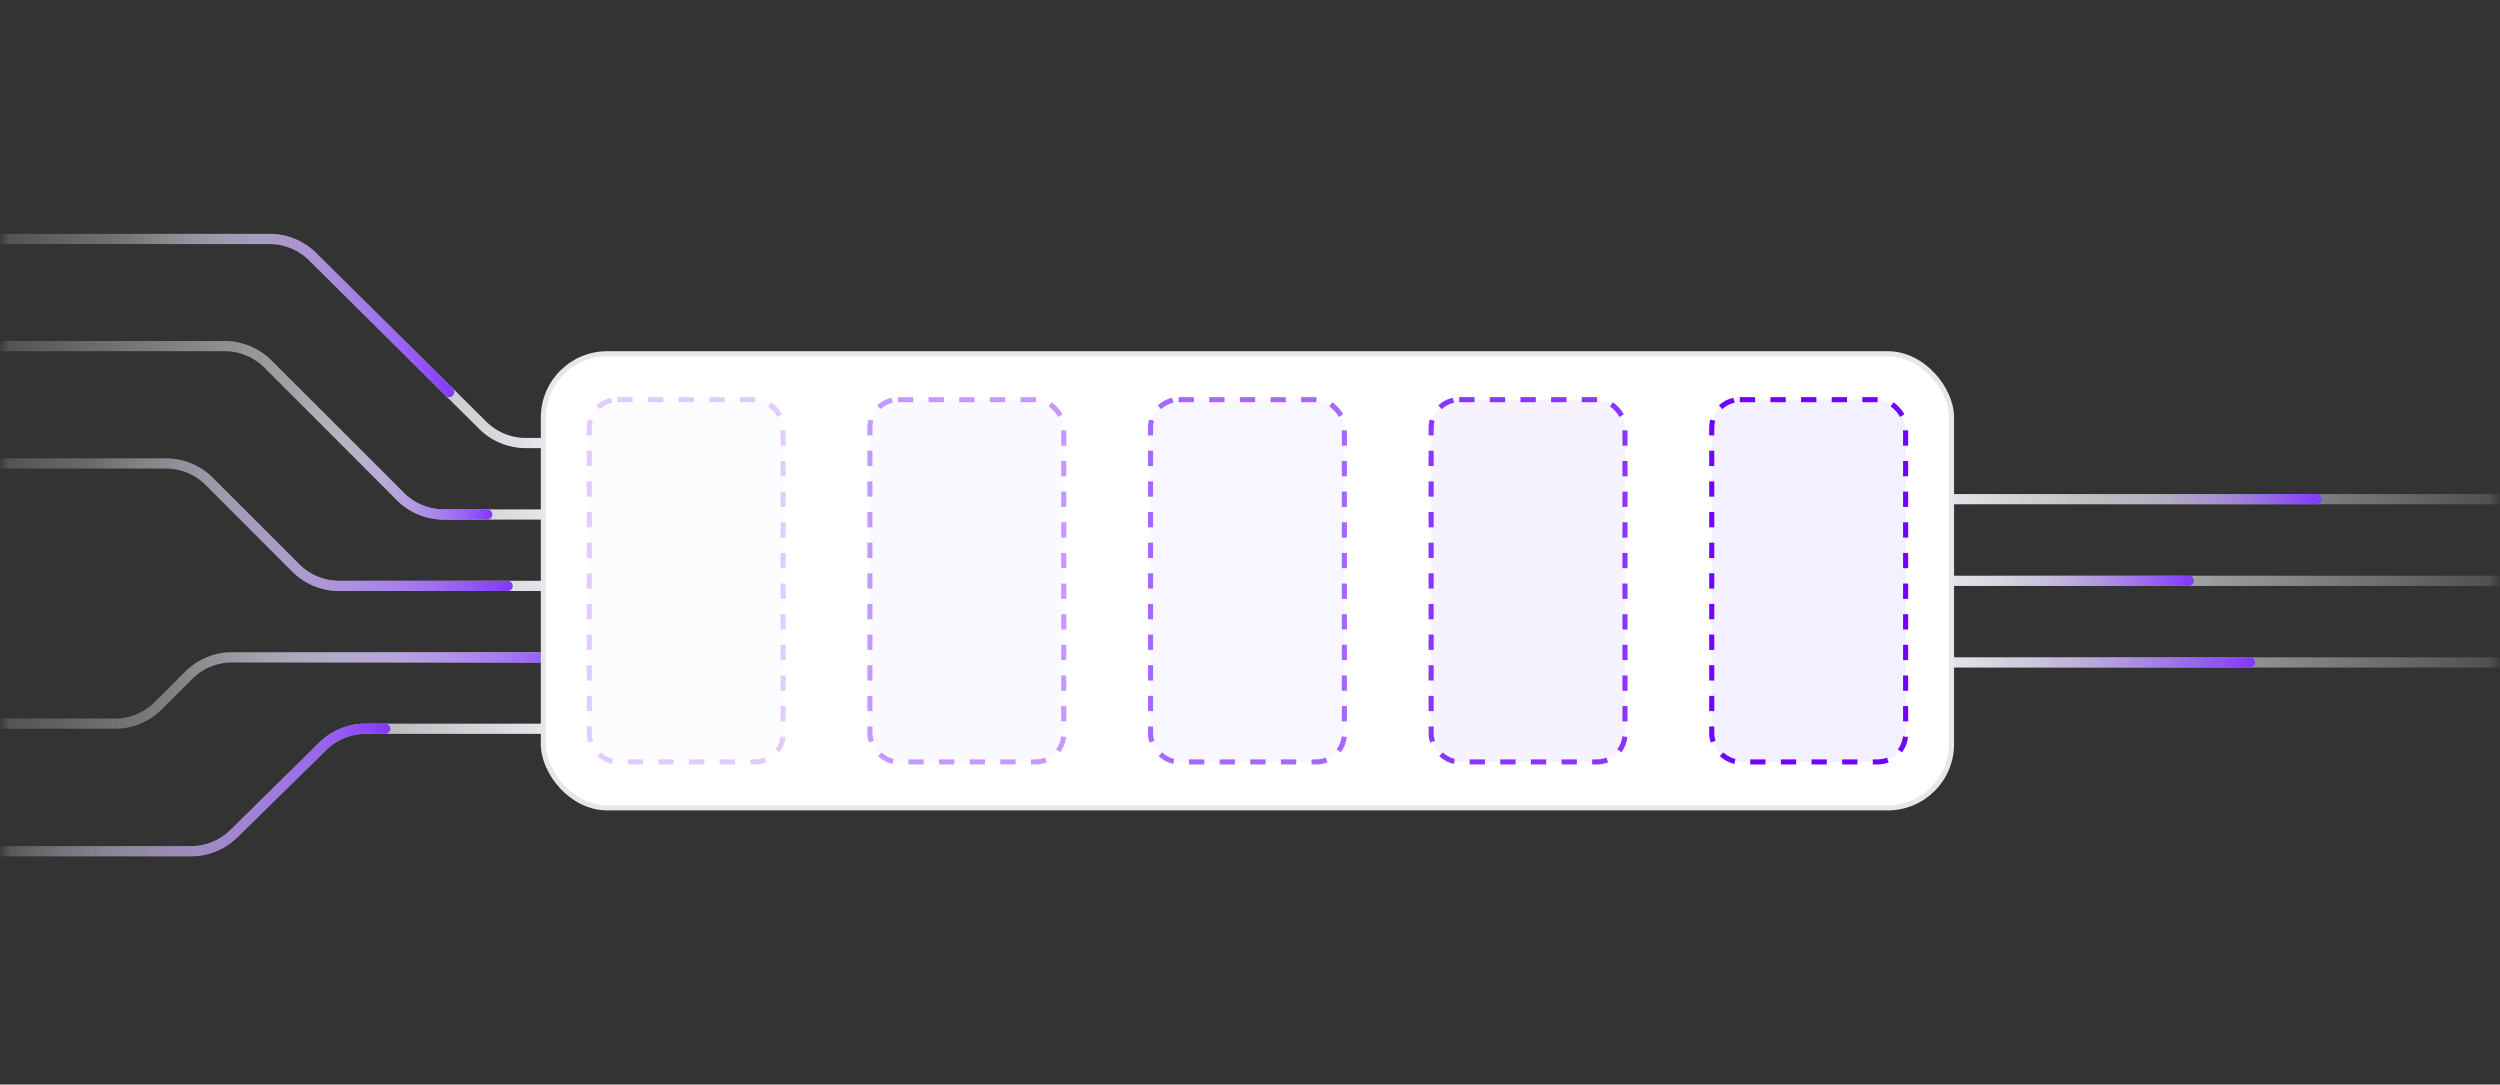
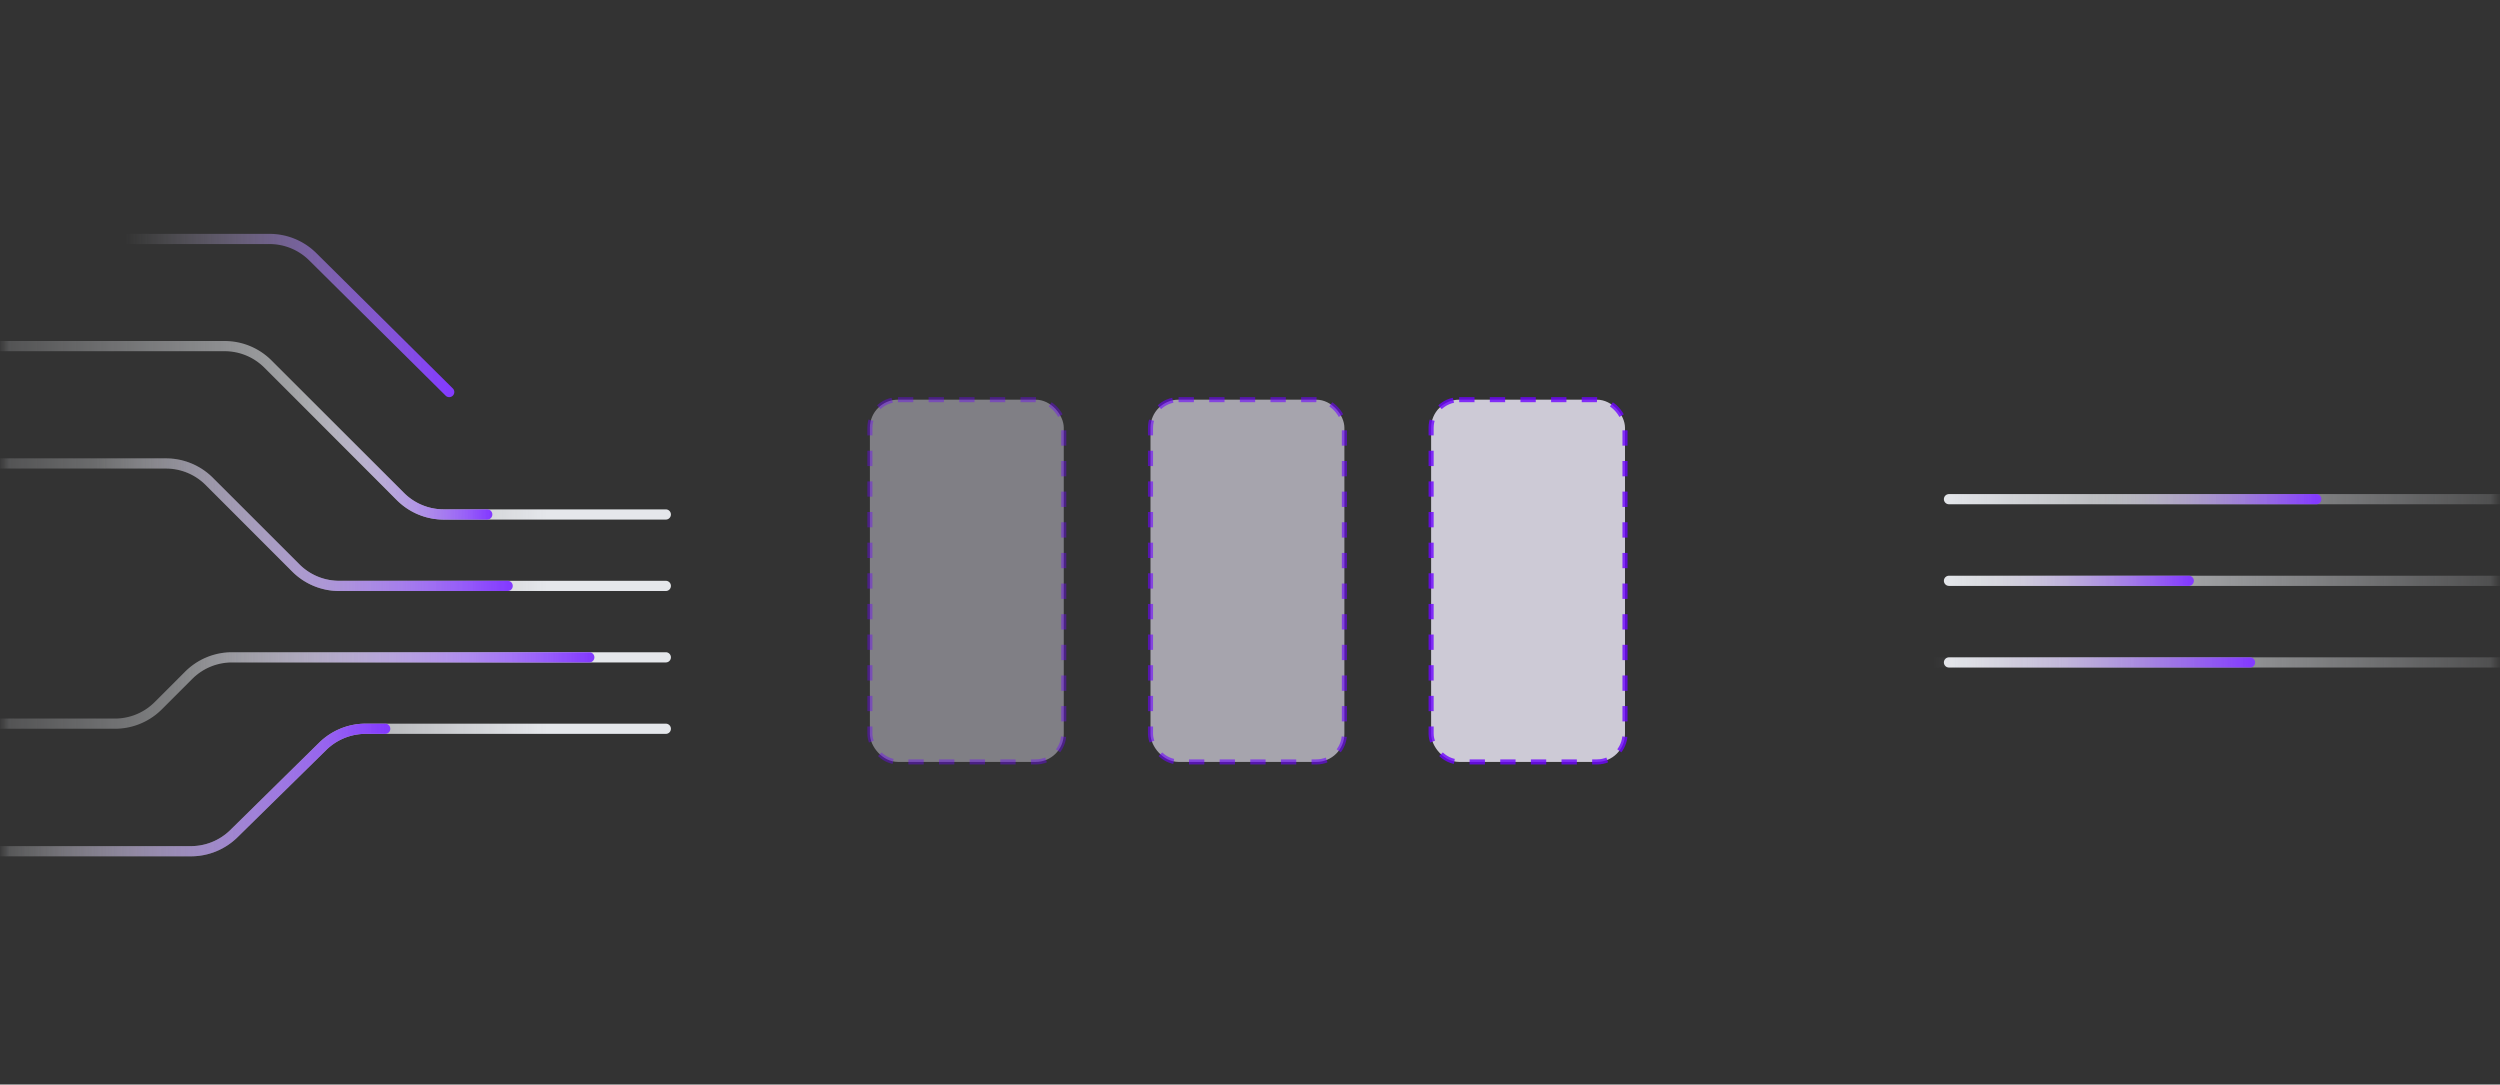
<svg xmlns="http://www.w3.org/2000/svg" width="408" height="177" fill="none">
  <rect width="100%" height="100%" fill="#333333" stroke="none" />
  <mask id="a" width="408" height="177" x="0" y="0" maskUnits="userSpaceOnUse" style="mask-type:alpha">
    <path fill="#D9D9D9" d="M.5 0h407v177H.5z" />
  </mask>
  <g mask="url(#a)">
    <path stroke="url(#b)" stroke-linecap="round" stroke-width="1.665" d="M318.073 81.465H408" />
    <path stroke="url(#c)" stroke-linecap="round" stroke-width="1.665" d="M318.073 94.788H408" />
    <path stroke="url(#d)" stroke-linecap="round" stroke-width="1.665" d="M318.073 108.11H408" />
    <path stroke="url(#e)" stroke-linecap="round" stroke-width="1.665" d="M341.388 81.465h36.636" />
    <path stroke="url(#f)" stroke-linecap="round" stroke-width="1.665" d="M320.571 94.788h36.637" />
    <path stroke="url(#g)" stroke-linecap="round" stroke-width="1.665" d="M315.575 108.11H367.2" />
-     <path stroke="url(#h)" stroke-linecap="round" stroke-width="1.665" d="M108.661 72.306H85.823a9.991 9.991 0 0 1-7.035-2.896L51.034 41.896A9.992 9.992 0 0 0 44 39H0" />
    <path stroke="url(#i)" stroke-linecap="round" stroke-width="1.665" d="M20.4 39H44a9.992 9.992 0 0 1 7.035 2.896l13.877 13.757 8.398 8.327" />
    <path stroke="url(#j)" stroke-linecap="round" stroke-width="1.665" d="M108.661 118.935H59.67a9.99 9.99 0 0 0-7.006 2.867l-14.492 14.249a9.99 9.99 0 0 1-7.005 2.867H0" />
    <path stroke="url(#k)" stroke-linecap="round" stroke-width="1.665" d="M62.865 118.935H59.67a9.99 9.99 0 0 0-7.006 2.867l-14.492 14.249a9.99 9.99 0 0 1-7.005 2.867H0" />
    <path stroke="url(#l)" stroke-linecap="round" stroke-width="1.665" d="M0 56.485h36.661a9.992 9.992 0 0 1 7.066 2.927L65.35 81.036a9.992 9.992 0 0 0 7.065 2.927h36.245" />
    <path stroke="url(#m)" stroke-linecap="round" stroke-width="1.665" d="M79.518 83.963h-7.102a9.992 9.992 0 0 1-7.065-2.927L54.538 70.224l-6.87-6.87" />
    <path stroke="url(#n)" stroke-linecap="round" stroke-width="1.665" d="M108.661 95.62H55.347a9.992 9.992 0 0 1-7.065-2.926l-4.151-4.151-9.98-9.98a9.992 9.992 0 0 0-7.065-2.926H0" />
    <path stroke="url(#o)" stroke-linecap="round" stroke-width="1.665" d="M82.849 95.62H55.347a9.992 9.992 0 0 1-7.065-2.926l-4.151-4.151-9.98-9.98a9.992 9.992 0 0 0-7.065-2.926H15.612" />
    <path stroke="url(#p)" stroke-linecap="round" stroke-width="1.665" d="M0 118.102h18.76a9.992 9.992 0 0 0 7.064-2.927l4.972-4.971a9.992 9.992 0 0 1 7.065-2.927h70.8" />
    <path stroke="url(#q)" stroke-linecap="round" stroke-width="1.665" d="M96.172 107.277h-58.31a9.992 9.992 0 0 0-7.066 2.927l-2.485 2.486" />
-     <rect width="229.812" height="74.106" x="88.677" y="57.734" fill="#fff" rx="10.408" />
-     <rect width="229.812" height="74.106" x="88.677" y="57.734" stroke="#E5E7EB" stroke-width=".833" rx="10.408" />
-     <rect width="31.641" height="59.118" x="96.171" y="65.228" fill="#F3F0FF" stroke="#6E05FF" stroke-dasharray="2.5 2.5" stroke-width=".833" opacity=".2" rx="4.58" />
    <rect width="31.641" height="59.118" x="141.967" y="65.228" fill="#F3F0FF" stroke="#6E05FF" stroke-dasharray="2.5 2.5" stroke-width=".833" opacity=".4" rx="4.58" />
    <rect width="31.641" height="59.118" x="187.763" y="65.228" fill="#F3F0FF" stroke="#6E05FF" stroke-dasharray="2.5 2.5" stroke-width=".833" opacity=".6" rx="4.58" />
    <rect width="31.641" height="59.118" x="233.559" y="65.228" fill="#F3F0FF" stroke="#6E05FF" stroke-dasharray="2.5 2.5" stroke-width=".833" opacity=".8" rx="4.58" />
-     <rect width="31.641" height="59.118" x="279.355" y="65.228" fill="#F3F0FF" stroke="#6E05FF" stroke-dasharray="2.5 2.5" stroke-width=".833" rx="4.58" />
  </g>
  <defs>
    <linearGradient id="b" x1="317.036" x2="423.564" y1="81.965" y2="81.965" gradientUnits="userSpaceOnUse">
      <stop stop-color="#E5E7EB" />
      <stop offset="1" stop-color="#E5E7EB" stop-opacity="0" />
    </linearGradient>
    <linearGradient id="c" x1="317.036" x2="423.564" y1="95.288" y2="95.288" gradientUnits="userSpaceOnUse">
      <stop stop-color="#E5E7EB" />
      <stop offset="1" stop-color="#E5E7EB" stop-opacity="0" />
    </linearGradient>
    <linearGradient id="d" x1="317.036" x2="423.564" y1="108.61" y2="108.61" gradientUnits="userSpaceOnUse">
      <stop stop-color="#E5E7EB" />
      <stop offset="1" stop-color="#E5E7EB" stop-opacity="0" />
    </linearGradient>
    <linearGradient id="e" x1="341.388" x2="378.024" y1="81.965" y2="81.965" gradientUnits="userSpaceOnUse">
      <stop stop-color="#E5E7EB" stop-opacity="0" />
      <stop offset="1" stop-color="#843BFF" />
    </linearGradient>
    <linearGradient id="f" x1="320.571" x2="357.208" y1="95.288" y2="95.288" gradientUnits="userSpaceOnUse">
      <stop stop-color="#E5E7EB" stop-opacity="0" />
      <stop offset="1" stop-color="#843BFF" />
    </linearGradient>
    <linearGradient id="g" x1="315.575" x2="367.2" y1="108.61" y2="108.61" gradientUnits="userSpaceOnUse">
      <stop stop-color="#E5E7EB" stop-opacity="0" />
      <stop offset="1" stop-color="#843BFF" />
    </linearGradient>
    <linearGradient id="h" x1="-18.233" x2="89.315" y1="55.653" y2="55.653" gradientUnits="userSpaceOnUse">
      <stop stop-color="#E5E7EB" stop-opacity="0" />
      <stop offset="1" stop-color="#E5E7EB" />
    </linearGradient>
    <linearGradient id="i" x1="20.4" x2="73.311" y1="51.49" y2="51.49" gradientUnits="userSpaceOnUse">
      <stop stop-color="#E5E7EB" stop-opacity="0" />
      <stop offset="1" stop-color="#843BFF" />
    </linearGradient>
    <linearGradient id="j" x1="-18.233" x2="89.315" y1="128.926" y2="128.926" gradientUnits="userSpaceOnUse">
      <stop stop-color="#E5E7EB" stop-opacity="0" />
      <stop offset="1" stop-color="#E5E7EB" />
    </linearGradient>
    <linearGradient id="k" x1="0" x2="62.865" y1="128.926" y2="128.926" gradientUnits="userSpaceOnUse">
      <stop stop-color="#E5E7EB" stop-opacity="0" />
      <stop offset="1" stop-color="#843BFF" />
    </linearGradient>
    <linearGradient id="l" x1="-18.233" x2="89.315" y1="70.224" y2="70.224" gradientUnits="userSpaceOnUse">
      <stop stop-color="#E5E7EB" stop-opacity="0" />
      <stop offset="1" stop-color="#E5E7EB" />
    </linearGradient>
    <linearGradient id="m" x1="47.669" x2="79.934" y1="73.659" y2="73.659" gradientUnits="userSpaceOnUse">
      <stop stop-color="#E5E7EB" stop-opacity="0" />
      <stop offset="1" stop-color="#843BFF" />
    </linearGradient>
    <linearGradient id="n" x1="-18.233" x2="89.315" y1="85.629" y2="85.629" gradientUnits="userSpaceOnUse">
      <stop stop-color="#E5E7EB" stop-opacity="0" />
      <stop offset="1" stop-color="#E5E7EB" />
    </linearGradient>
    <linearGradient id="o" x1="15.612" x2="82.849" y1="85.629" y2="85.629" gradientUnits="userSpaceOnUse">
      <stop stop-color="#E5E7EB" stop-opacity="0" />
      <stop offset="1" stop-color="#843BFF" />
    </linearGradient>
    <linearGradient id="p" x1="-18.233" x2="89.315" y1="112.69" y2="112.69" gradientUnits="userSpaceOnUse">
      <stop stop-color="#E5E7EB" stop-opacity="0" />
      <stop offset="1" stop-color="#E5E7EB" />
    </linearGradient>
    <linearGradient id="q" x1="28.311" x2="96.172" y1="109.983" y2="109.983" gradientUnits="userSpaceOnUse">
      <stop stop-color="#E5E7EB" stop-opacity="0" />
      <stop offset="1" stop-color="#843BFF" />
    </linearGradient>
  </defs>
</svg>